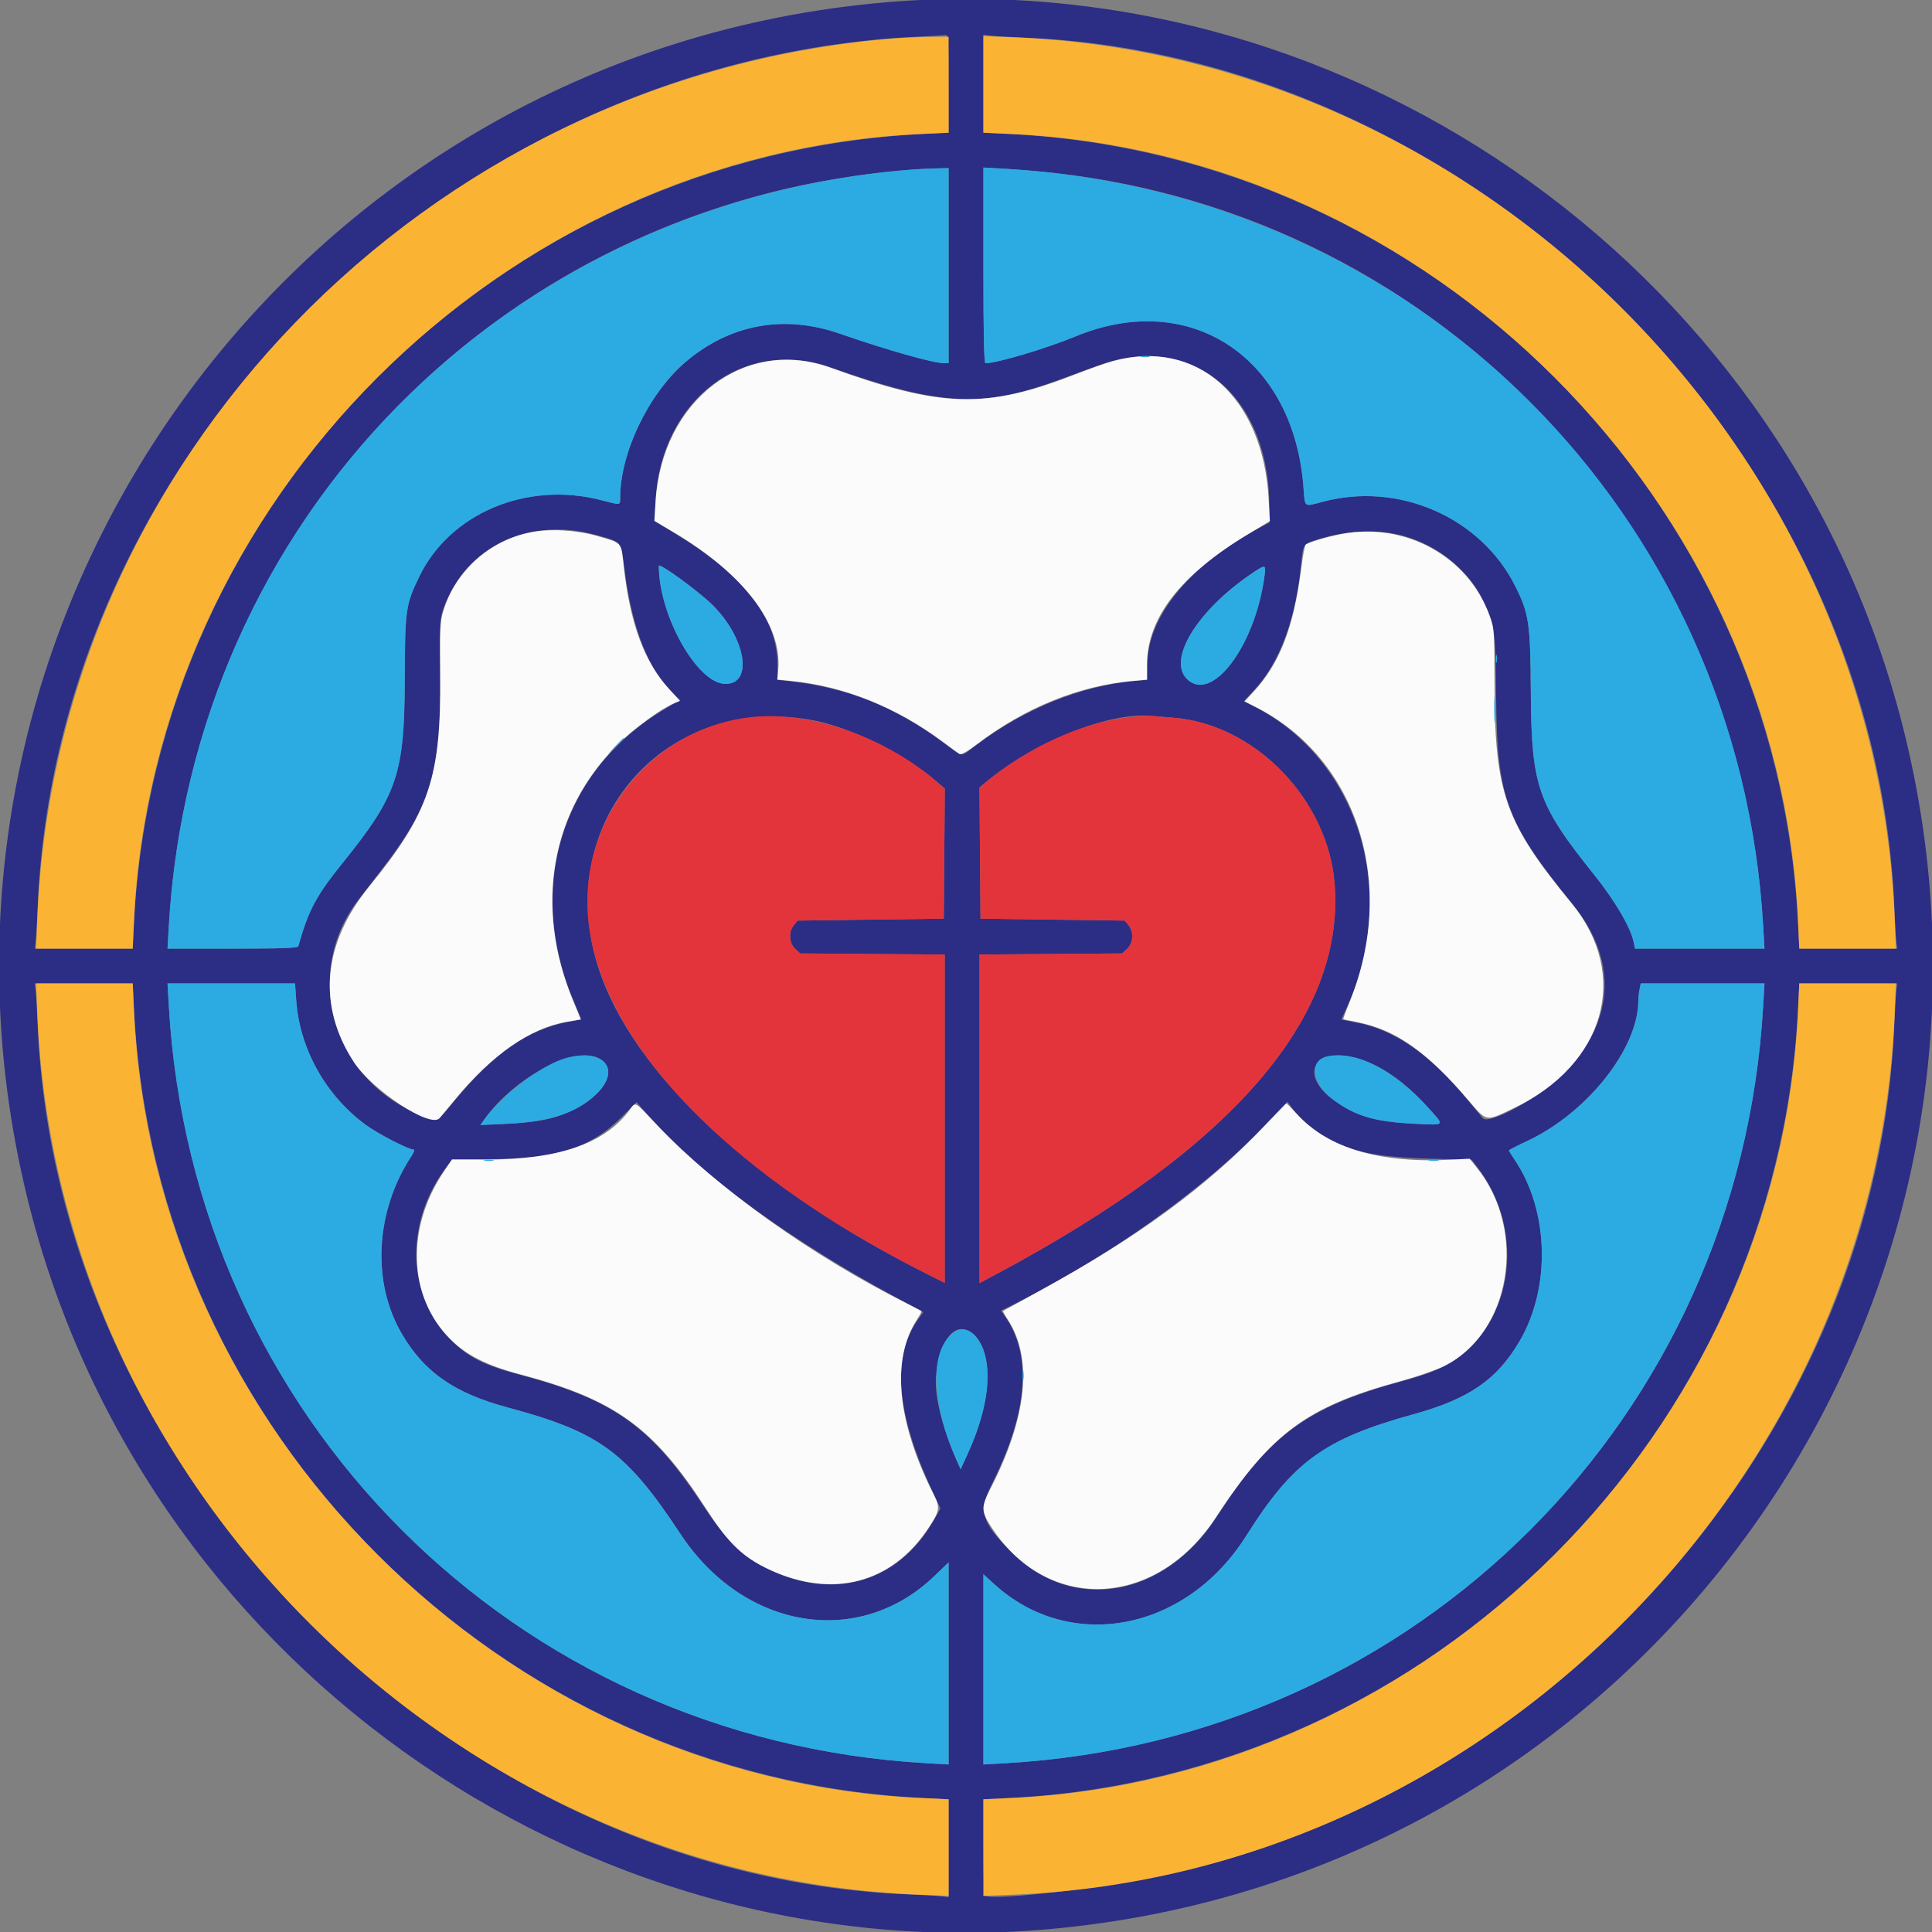
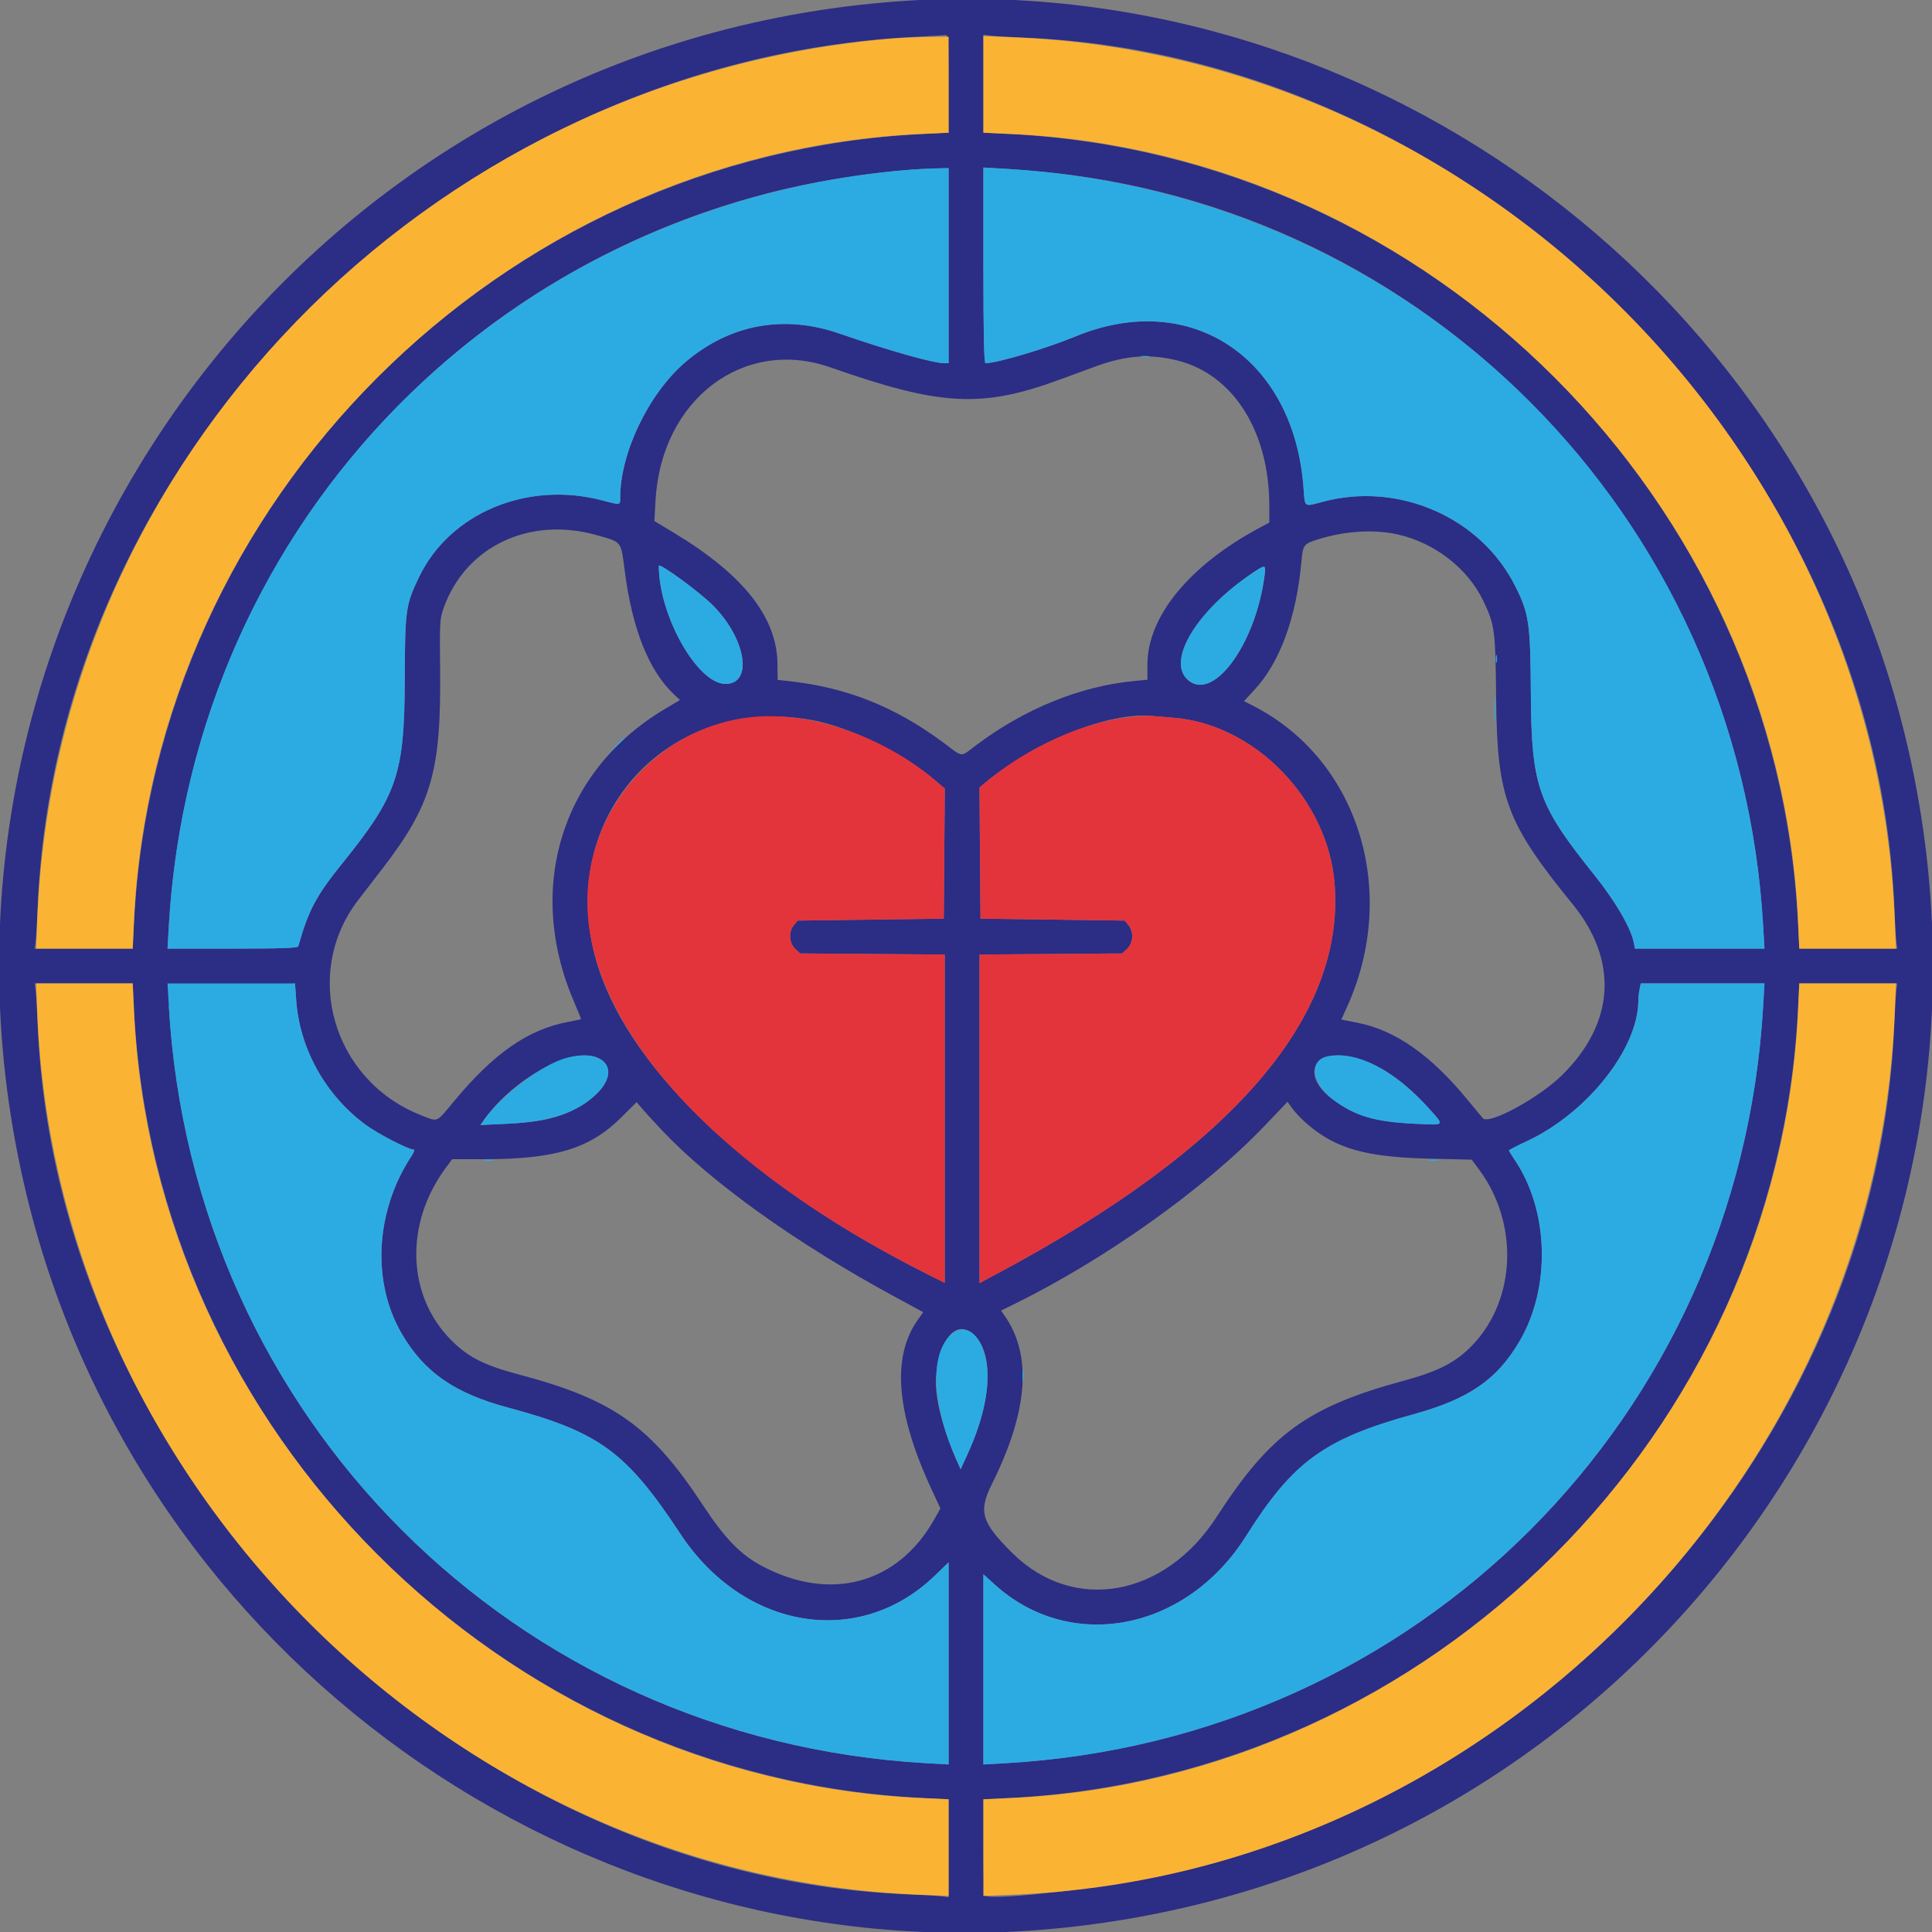
<svg xmlns="http://www.w3.org/2000/svg" id="svg" version="1.1" width="400" height="400" viewBox="0, 0, 400,400">
  <rect x="0" y="0" width="400" height="400" fill="#808080" stroke="none" />
  <g id="svgg">
-     <path id="path0" d="M183.800 0.445 C 60.877 10.741,-23.655 128.167,5.638 247.938 C 28.926 343.160,119.630 408.100,217.200 399.408 C 339.796 388.487,423.577 271.515,394.362 152.062 C 371.186 57.296,280.933 -7.691,183.800 0.445 M196.400 17.339 L 196.400 27.478 191.019 27.748 C 103.313 32.150,32.150 103.313,27.748 191.019 L 27.478 196.400 17.334 196.400 L 7.191 196.400 7.379 194.900 C 7.483 194.075,7.672 190.885,7.799 187.812 C 11.697 93.299,92.974 12.573,189.200 7.638 C 192.610 7.463,195.625 7.293,195.900 7.260 C 196.288 7.213,196.400 9.463,196.400 17.339 M212.188 7.799 C 305.955 11.667,388.333 94.045,392.201 187.812 C 392.328 190.885,392.517 194.075,392.621 194.900 L 392.809 196.400 382.666 196.400 L 372.522 196.400 372.252 191.019 C 367.850 103.316,296.684 32.150,208.981 27.748 L 203.600 27.478 203.600 17.334 L 203.600 7.191 205.100 7.379 C 205.925 7.483,209.115 7.672,212.188 7.799 M196.400 55.000 L 196.400 75.200 195.490 75.200 C 193.231 75.200,183.902 72.560,173.800 69.062 C 162.260 65.066,151.084 67.142,141.886 74.990 C 134.326 81.441,128.400 93.772,128.400 103.052 C 128.400 104.643,128.570 104.620,124.564 103.574 C 109.130 99.543,93.150 106.240,86.797 119.400 C 83.982 125.232,83.847 126.200,83.799 140.800 C 83.736 160.308,82.255 164.648,70.834 178.800 C 65.456 185.464,63.848 188.497,61.766 195.900 C 61.657 196.287,58.589 196.400,48.154 196.400 L 34.683 196.400 34.954 191.700 C 39.152 118.898,88.827 58.143,159.000 39.986 C 169.893 37.167,183.723 35.128,193.700 34.870 L 196.400 34.800 196.400 55.000 M218.400 35.825 C 298.580 44.734,360.358 110.401,365.046 191.700 L 365.317 196.400 351.909 196.400 L 338.500 196.400 338.240 195.100 C 337.637 192.078,334.401 186.537,330.122 181.200 C 318.353 166.523,317.073 162.871,316.944 143.600 C 316.846 128.910,316.580 127.080,313.714 121.355 C 306.577 107.104,289.558 99.657,273.826 103.900 C 269.934 104.950,270.170 105.117,269.886 101.114 C 267.968 74.081,246.531 59.794,222.680 69.652 C 216.574 72.176,206.408 75.200,204.029 75.200 C 203.729 75.200,203.600 69.090,203.600 54.941 L 203.600 34.683 208.300 34.954 C 210.885 35.103,215.430 35.495,218.400 35.825 M243.682 74.614 C 255.308 77.467,262.800 89.285,262.800 104.771 L 262.800 108.201 261.014 109.149 C 246.336 116.936,237.536 127.621,237.558 137.630 L 237.565 140.740 234.882 140.991 C 223.721 142.035,212.180 146.712,202.147 154.255 C 198.700 156.846,199.541 156.899,195.435 153.837 C 185.332 146.305,175.271 142.300,163.200 141.004 L 161.000 140.767 160.969 137.484 C 160.877 127.824,153.956 119.030,139.643 110.386 L 135.487 107.876 135.718 103.638 C 136.861 82.741,153.946 69.742,171.953 76.068 C 194.723 84.067,203.239 84.527,219.311 78.626 C 221.340 77.881,224.751 76.630,226.891 75.845 C 233.055 73.585,238.006 73.222,243.682 74.614 M123.549 110.797 C 128.826 112.288,128.537 111.916,129.357 118.261 C 130.908 130.266,134.339 138.858,139.545 143.766 L 140.781 144.932 137.608 146.819 C 116.274 159.508,108.718 183.884,118.836 207.378 C 119.684 209.346,120.337 210.985,120.289 211.020 C 120.240 211.054,119.030 211.305,117.600 211.577 C 109.327 213.150,102.264 218.054,94.090 227.900 C 90.190 232.597,90.799 232.347,86.992 230.822 C 68.836 223.552,62.487 201.450,74.200 186.295 C 75.431 184.703,77.675 181.792,79.188 179.826 C 89.335 166.636,91.344 159.712,91.120 138.690 C 91.015 128.780,91.057 128.067,91.876 125.800 C 96.465 113.097,109.625 106.863,123.549 110.797 M289.321 110.636 C 297.003 112.333,303.899 117.677,307.110 124.422 C 309.490 129.421,309.616 130.389,309.764 144.800 C 309.974 165.238,311.878 170.335,325.598 187.200 C 335.133 198.921,334.333 211.838,323.406 222.600 C 318.619 227.315,308.274 232.942,307.006 231.521 C 306.750 231.235,305.346 229.543,303.887 227.761 C 296.262 218.456,288.912 213.298,281.086 211.760 L 277.698 211.094 278.881 208.485 C 289.729 184.560,281.231 157.261,259.475 146.145 L 257.550 145.161 259.763 142.770 C 264.992 137.123,268.383 127.870,269.429 116.400 C 269.765 112.710,269.863 112.586,273.217 111.568 C 278.680 109.908,284.502 109.571,289.321 110.636 M147.513 125.251 C 154.441 132.124,156.004 141.600,150.210 141.600 C 144.391 141.600,136.400 127.456,136.400 117.156 C 136.400 116.404,144.661 122.422,147.513 125.251 M261.795 119.300 C 259.866 133.781,250.863 145.699,245.730 140.567 C 241.683 136.519,247.874 126.405,259.041 118.824 C 262.054 116.778,262.130 116.791,261.795 119.300 M167.910 149.046 C 175.885 150.452,187.142 155.976,193.905 161.802 L 195.611 163.271 195.505 176.736 L 195.400 190.200 180.264 190.400 L 165.129 190.600 164.364 191.544 C 163.230 192.946,163.355 195.230,164.632 196.430 L 165.664 197.400 180.632 197.514 L 195.600 197.628 195.600 231.618 L 195.600 265.608 191.900 263.752 C 156.223 245.859,130.808 222.127,123.839 200.200 C 114.370 170.404,137.405 143.667,167.910 149.046 M242.921 148.599 C 259.785 149.887,274.957 165.515,276.320 183.000 C 278.476 210.678,255.158 237.663,206.700 263.570 L 202.800 265.655 202.800 231.641 L 202.800 197.628 217.568 197.514 L 232.336 197.400 233.368 196.430 C 234.645 195.230,234.770 192.946,233.636 191.544 L 232.871 190.600 217.936 190.400 L 203.000 190.200 202.895 176.619 L 202.789 163.039 203.895 162.115 C 214.169 153.531,229.689 147.324,238.600 148.237 C 239.260 148.305,241.204 148.468,242.921 148.599 M27.748 208.981 C 32.150 296.687,103.313 367.850,191.019 372.252 L 196.400 372.522 196.400 382.666 L 196.400 392.809 194.900 392.621 C 194.075 392.517,190.885 392.328,187.812 392.201 C 94.045 388.333,11.667 305.955,7.799 212.188 C 7.672 209.115,7.483 205.925,7.379 205.100 L 7.191 203.600 17.334 203.600 L 27.478 203.600 27.748 208.981 M61.330 207.100 C 62.047 217.129,67.365 226.695,75.631 232.823 C 78.140 234.683,84.526 238.000,85.598 238.000 C 85.895 238.000,85.752 238.497,85.223 239.300 C 77.695 250.739,76.896 265.410,83.214 276.184 C 87.861 284.109,94.098 288.444,105.108 291.402 C 124.129 296.512,129.637 300.545,140.891 317.600 C 153.985 337.442,177.818 341.365,193.500 326.258 L 196.400 323.465 196.400 344.391 L 196.400 365.317 191.700 365.046 C 106.471 360.132,39.868 293.529,34.954 208.300 L 34.683 203.600 47.881 203.600 L 61.080 203.600 61.330 207.100 M365.046 208.300 C 360.132 293.523,293.523 360.132,208.300 365.046 L 203.600 365.317 203.600 345.619 L 203.600 325.920 205.802 327.932 C 221.544 342.319,245.548 337.752,257.995 318.000 C 267.698 302.602,274.157 297.908,292.672 292.799 C 304.149 289.631,309.956 285.626,314.620 277.658 C 321.116 266.561,320.691 250.644,313.618 240.165 C 312.948 239.172,312.400 238.280,312.400 238.183 C 312.400 238.086,314.084 237.219,316.141 236.258 C 328.637 230.418,339.200 217.073,339.200 207.124 C 339.200 206.561,339.313 205.538,339.450 204.850 L 339.700 203.600 352.509 203.600 L 365.317 203.600 365.046 208.300 M392.621 205.100 C 392.517 205.925,392.328 209.115,392.201 212.188 C 388.797 294.721,325.189 369.351,242.400 387.948 C 230.228 390.682,205.988 393.550,203.900 392.503 C 203.735 392.420,203.600 387.891,203.600 382.437 L 203.600 372.522 208.981 372.252 C 296.682 367.850,367.850 296.682,372.252 208.981 L 372.522 203.600 382.666 203.600 L 392.809 203.600 392.621 205.100 M123.803 219.028 C 128.076 221.056,125.525 226.425,118.691 229.788 C 114.932 231.637,111.428 232.367,104.828 232.675 L 99.456 232.926 100.319 231.714 C 106.380 223.202,118.641 216.579,123.803 219.028 M280.616 219.020 C 285.681 220.337,290.757 223.837,295.900 229.560 C 299.110 233.132,299.265 232.960,293.100 232.672 C 284.592 232.275,280.578 231.089,275.905 227.591 C 269.011 222.430,272.102 216.806,280.616 219.020 M136.991 233.952 C 147.226 244.797,164.804 257.383,185.068 268.377 L 191.135 271.668 189.968 273.334 C 184.578 281.023,185.553 292.637,192.917 308.454 L 194.711 312.308 193.381 314.654 C 185.846 327.947,171.944 331.708,157.837 324.268 C 153.336 321.894,150.100 318.568,145.514 311.600 C 134.749 295.246,127.003 289.751,107.400 284.566 C 100.241 282.672,96.895 280.970,93.384 277.435 C 84.247 268.238,83.758 253.402,92.211 241.900 L 93.608 240.000 100.114 240.000 C 114.934 240.000,122.093 237.836,128.575 231.396 L 131.800 228.193 133.191 229.796 C 133.956 230.678,135.666 232.549,136.991 233.952 M270.647 232.723 C 276.597 237.826,282.812 239.580,296.050 239.891 L 304.700 240.095 306.168 242.061 C 314.447 253.151,313.935 268.870,304.985 278.357 C 301.598 281.947,297.917 283.887,290.861 285.798 C 270.695 291.262,263.059 296.803,251.870 314.090 C 241.120 330.700,222.251 334.043,209.633 321.573 C 203.171 315.187,202.511 312.968,205.370 307.237 C 212.876 292.197,213.743 280.569,207.972 272.372 L 207.248 271.343 209.524 270.231 C 228.573 260.922,249.321 246.183,261.840 233.066 L 266.569 228.113 267.632 229.580 C 268.216 230.387,269.573 231.801,270.647 232.723 M201.808 276.528 C 205.854 280.574,205.238 290.381,200.257 301.217 L 198.886 304.200 198.000 302.200 C 195.102 295.658,193.408 288.716,193.804 285.000 C 194.689 276.691,198.227 272.947,201.808 276.528 " stroke="none" fill="#2c2d84" fill-rule="evenodd" />
-     <path id="path1" d="M230.400 74.765 C 228.970 75.159,225.392 76.419,222.448 77.566 C 204.135 84.697,194.841 84.434,172.000 76.139 C 154.228 69.685,137.034 82.809,135.737 103.818 L 135.489 107.835 139.444 110.181 C 154.004 118.817,162.015 129.379,161.114 138.751 L 160.926 140.709 163.763 140.985 C 174.683 142.045,185.543 146.396,195.190 153.575 C 196.834 154.799,198.405 155.942,198.681 156.115 C 199.000 156.315,200.314 155.569,202.291 154.066 C 212.197 146.533,223.393 141.977,234.426 140.990 L 237.453 140.720 237.466 137.660 C 237.510 127.884,244.345 119.069,258.487 110.548 L 262.916 107.879 262.654 103.239 C 261.458 82.090,247.744 69.984,230.400 74.765 M110.017 110.186 C 101.393 111.822,94.270 118.223,91.749 126.600 C 91.116 128.703,91.041 130.323,91.140 139.702 C 91.364 160.905,88.897 168.268,76.464 183.506 C 66.786 195.366,65.650 208.212,73.247 219.872 C 77.071 225.742,89.107 233.638,90.997 231.518 C 91.251 231.233,92.640 229.560,94.083 227.800 C 101.817 218.366,109.761 212.834,117.427 211.544 L 120.254 211.069 118.593 207.034 C 110.586 187.594,114.043 167.919,127.886 154.141 C 131.077 150.964,136.868 146.724,139.493 145.642 L 140.787 145.108 138.493 142.604 C 133.394 137.034,130.424 128.995,129.136 117.271 C 128.566 112.086,128.910 112.492,123.828 111.019 C 119.423 109.743,114.058 109.419,110.017 110.186 M277.737 110.564 C 274.754 111.134,270.818 112.301,270.299 112.770 C 270.134 112.919,269.722 115.192,269.383 117.821 C 267.813 130.014,264.920 137.436,259.447 143.311 L 257.666 145.222 259.982 146.391 C 281.025 157.013,289.326 183.010,279.453 207.370 C 278.657 209.333,278.050 210.972,278.103 211.011 C 278.156 211.051,279.367 211.306,280.793 211.580 C 288.874 213.129,295.332 217.642,304.047 227.830 C 307.886 232.319,307.502 232.251,313.356 229.461 C 332.337 220.414,337.587 201.851,325.366 187.000 C 311.660 170.345,309.481 164.220,309.429 142.200 C 309.400 130.279,309.393 130.181,308.350 127.330 C 303.900 115.160,290.913 108.047,277.737 110.564 M130.200 230.019 C 125.011 236.860,115.436 240.103,100.491 240.082 L 93.581 240.072 91.941 242.487 C 83.976 254.217,84.490 268.518,93.191 277.219 C 96.592 280.620,100.707 282.692,107.800 284.575 C 127.333 289.759,135.347 295.562,146.190 312.372 C 150.845 319.590,153.821 322.438,159.400 325.014 C 172.394 331.015,184.605 327.825,192.164 316.455 C 194.619 312.761,194.706 312.184,193.246 309.292 C 185.655 294.253,184.470 281.356,189.922 273.092 C 190.469 272.262,190.846 271.519,190.759 271.439 C 190.671 271.360,189.430 270.708,188.000 269.992 C 168.175 260.056,148.417 245.970,136.075 232.972 C 131.059 227.689,131.717 228.020,130.200 230.019 M261.800 233.095 C 249.760 245.753,235.709 256.049,215.000 267.387 C 211.040 269.555,207.742 271.374,207.670 271.428 C 207.599 271.482,208.012 272.240,208.589 273.111 C 213.899 281.135,212.681 293.377,205.107 308.112 C 203.050 312.113,203.081 312.904,205.429 316.441 C 217.129 334.058,239.400 332.972,251.716 314.183 C 263.163 296.721,270.591 291.226,289.810 286.004 C 293.105 285.109,297.150 283.722,298.800 282.922 C 312.833 276.118,316.382 254.839,305.683 241.649 L 304.263 239.898 300.431 240.105 C 285.727 240.899,274.952 237.713,268.529 230.670 C 267.391 229.422,266.401 228.416,266.329 228.435 C 266.258 228.454,264.220 230.551,261.800 233.095 " stroke="none" fill="#fbfbfb" fill-rule="evenodd" />
+     <path id="path0" d="M183.800 0.445 C 60.877 10.741,-23.655 128.167,5.638 247.938 C 28.926 343.160,119.630 408.100,217.200 399.408 C 339.796 388.487,423.577 271.515,394.362 152.062 C 371.186 57.296,280.933 -7.691,183.800 0.445 M196.400 17.339 L 196.400 27.478 191.019 27.748 C 103.313 32.150,32.150 103.313,27.748 191.019 L 27.478 196.400 17.334 196.400 L 7.191 196.400 7.379 194.900 C 7.483 194.075,7.672 190.885,7.799 187.812 C 11.697 93.299,92.974 12.573,189.200 7.638 C 192.610 7.463,195.625 7.293,195.900 7.260 C 196.288 7.213,196.400 9.463,196.400 17.339 M212.188 7.799 C 305.955 11.667,388.333 94.045,392.201 187.812 C 392.328 190.885,392.517 194.075,392.621 194.900 L 392.809 196.400 382.666 196.400 L 372.522 196.400 372.252 191.019 C 367.850 103.316,296.684 32.150,208.981 27.748 L 203.600 27.478 203.600 17.334 L 203.600 7.191 205.100 7.379 C 205.925 7.483,209.115 7.672,212.188 7.799 M196.400 55.000 L 196.400 75.200 195.490 75.200 C 193.231 75.200,183.902 72.560,173.800 69.062 C 162.260 65.066,151.084 67.142,141.886 74.990 C 134.326 81.441,128.400 93.772,128.400 103.052 C 128.400 104.643,128.570 104.620,124.564 103.574 C 109.130 99.543,93.150 106.240,86.797 119.400 C 83.982 125.232,83.847 126.200,83.799 140.800 C 83.736 160.308,82.255 164.648,70.834 178.800 C 65.456 185.464,63.848 188.497,61.766 195.900 C 61.657 196.287,58.589 196.400,48.154 196.400 L 34.683 196.400 34.954 191.700 C 39.152 118.898,88.827 58.143,159.000 39.986 C 169.893 37.167,183.723 35.128,193.700 34.870 L 196.400 34.800 196.400 55.000 M218.400 35.825 C 298.580 44.734,360.358 110.401,365.046 191.700 L 365.317 196.400 351.909 196.400 L 338.500 196.400 338.240 195.100 C 337.637 192.078,334.401 186.537,330.122 181.200 C 318.353 166.523,317.073 162.871,316.944 143.600 C 316.846 128.910,316.580 127.080,313.714 121.355 C 306.577 107.104,289.558 99.657,273.826 103.900 C 269.934 104.950,270.170 105.117,269.886 101.114 C 267.968 74.081,246.531 59.794,222.680 69.652 C 216.574 72.176,206.408 75.200,204.029 75.200 C 203.729 75.200,203.600 69.090,203.600 54.941 L 203.600 34.683 208.300 34.954 C 210.885 35.103,215.430 35.495,218.400 35.825 M243.682 74.614 C 255.308 77.467,262.800 89.285,262.800 104.771 L 262.800 108.201 261.014 109.149 C 246.336 116.936,237.536 127.621,237.558 137.630 L 237.565 140.740 234.882 140.991 C 223.721 142.035,212.180 146.712,202.147 154.255 C 198.700 156.846,199.541 156.899,195.435 153.837 C 185.332 146.305,175.271 142.300,163.200 141.004 L 161.000 140.767 160.969 137.484 C 160.877 127.824,153.956 119.030,139.643 110.386 L 135.487 107.876 135.718 103.638 C 136.861 82.741,153.946 69.742,171.953 76.068 C 194.723 84.067,203.239 84.527,219.311 78.626 C 221.340 77.881,224.751 76.630,226.891 75.845 C 233.055 73.585,238.006 73.222,243.682 74.614 M123.549 110.797 C 128.826 112.288,128.537 111.916,129.357 118.261 C 130.908 130.266,134.339 138.858,139.545 143.766 L 140.781 144.932 137.608 146.819 C 116.274 159.508,108.718 183.884,118.836 207.378 C 119.684 209.346,120.337 210.985,120.289 211.020 C 120.240 211.054,119.030 211.305,117.600 211.577 C 109.327 213.150,102.264 218.054,94.090 227.900 C 90.190 232.597,90.799 232.347,86.992 230.822 C 68.836 223.552,62.487 201.450,74.200 186.295 C 75.431 184.703,77.675 181.792,79.188 179.826 C 89.335 166.636,91.344 159.712,91.120 138.690 C 91.015 128.780,91.057 128.067,91.876 125.800 C 96.465 113.097,109.625 106.863,123.549 110.797 M289.321 110.636 C 297.003 112.333,303.899 117.677,307.110 124.422 C 309.490 129.421,309.616 130.389,309.764 144.800 C 309.974 165.238,311.878 170.335,325.598 187.200 C 335.133 198.921,334.333 211.838,323.406 222.600 C 318.619 227.315,308.274 232.942,307.006 231.521 C 306.750 231.235,305.346 229.543,303.887 227.761 C 296.262 218.456,288.912 213.298,281.086 211.760 L 277.698 211.094 278.881 208.485 C 289.729 184.560,281.231 157.261,259.475 146.145 L 257.550 145.161 259.763 142.770 C 264.992 137.123,268.383 127.870,269.429 116.400 C 269.765 112.710,269.863 112.586,273.217 111.568 C 278.680 109.908,284.502 109.571,289.321 110.636 M147.513 125.251 C 154.441 132.124,156.004 141.600,150.210 141.600 C 144.391 141.600,136.400 127.456,136.400 117.156 C 136.400 116.404,144.661 122.422,147.513 125.251 M261.795 119.300 C 259.866 133.781,250.863 145.699,245.730 140.567 C 241.683 136.519,247.874 126.405,259.041 118.824 C 262.054 116.778,262.130 116.791,261.795 119.300 M167.910 149.046 C 175.885 150.452,187.142 155.976,193.905 161.802 L 195.611 163.271 195.505 176.736 L 195.400 190.200 180.264 190.400 L 165.129 190.600 164.364 191.544 C 163.230 192.946,163.355 195.230,164.632 196.430 L 165.664 197.400 180.632 197.514 L 195.600 197.628 195.600 231.618 L 195.600 265.608 191.900 263.752 C 156.223 245.859,130.808 222.127,123.839 200.200 C 114.370 170.404,137.405 143.667,167.910 149.046 M242.921 148.599 C 259.785 149.887,274.957 165.515,276.320 183.000 C 278.476 210.678,255.158 237.663,206.700 263.570 L 202.800 265.655 202.800 231.641 L 202.800 197.628 217.568 197.514 L 232.336 197.400 233.368 196.430 C 234.645 195.230,234.770 192.946,233.636 191.544 L 232.871 190.600 217.936 190.400 L 203.000 190.200 202.895 176.619 L 202.789 163.039 203.895 162.115 C 214.169 153.531,229.689 147.324,238.600 148.237 C 239.260 148.305,241.204 148.468,242.921 148.599 M27.748 208.981 C 32.150 296.687,103.313 367.850,191.019 372.252 L 196.400 372.522 196.400 382.666 L 196.400 392.809 194.900 392.621 C 194.075 392.517,190.885 392.328,187.812 392.201 C 94.045 388.333,11.667 305.955,7.799 212.188 C 7.672 209.115,7.483 205.925,7.379 205.100 L 7.191 203.600 17.334 203.600 L 27.478 203.600 27.748 208.981 M61.330 207.100 C 62.047 217.129,67.365 226.695,75.631 232.823 C 78.140 234.683,84.526 238.000,85.598 238.000 C 85.895 238.000,85.752 238.497,85.223 239.300 C 77.695 250.739,76.896 265.410,83.214 276.184 C 87.861 284.109,94.098 288.444,105.108 291.402 C 124.129 296.512,129.637 300.545,140.891 317.600 C 153.985 337.442,177.818 341.365,193.500 326.258 L 196.400 323.465 196.400 344.391 L 196.400 365.317 191.700 365.046 C 106.471 360.132,39.868 293.529,34.954 208.300 L 61.080 203.600 61.330 207.100 M365.046 208.300 C 360.132 293.523,293.523 360.132,208.300 365.046 L 203.600 365.317 203.600 345.619 L 203.600 325.920 205.802 327.932 C 221.544 342.319,245.548 337.752,257.995 318.000 C 267.698 302.602,274.157 297.908,292.672 292.799 C 304.149 289.631,309.956 285.626,314.620 277.658 C 321.116 266.561,320.691 250.644,313.618 240.165 C 312.948 239.172,312.400 238.280,312.400 238.183 C 312.400 238.086,314.084 237.219,316.141 236.258 C 328.637 230.418,339.200 217.073,339.200 207.124 C 339.200 206.561,339.313 205.538,339.450 204.850 L 339.700 203.600 352.509 203.600 L 365.317 203.600 365.046 208.300 M392.621 205.100 C 392.517 205.925,392.328 209.115,392.201 212.188 C 388.797 294.721,325.189 369.351,242.400 387.948 C 230.228 390.682,205.988 393.550,203.900 392.503 C 203.735 392.420,203.600 387.891,203.600 382.437 L 203.600 372.522 208.981 372.252 C 296.682 367.850,367.850 296.682,372.252 208.981 L 372.522 203.600 382.666 203.600 L 392.809 203.600 392.621 205.100 M123.803 219.028 C 128.076 221.056,125.525 226.425,118.691 229.788 C 114.932 231.637,111.428 232.367,104.828 232.675 L 99.456 232.926 100.319 231.714 C 106.380 223.202,118.641 216.579,123.803 219.028 M280.616 219.020 C 285.681 220.337,290.757 223.837,295.900 229.560 C 299.110 233.132,299.265 232.960,293.100 232.672 C 284.592 232.275,280.578 231.089,275.905 227.591 C 269.011 222.430,272.102 216.806,280.616 219.020 M136.991 233.952 C 147.226 244.797,164.804 257.383,185.068 268.377 L 191.135 271.668 189.968 273.334 C 184.578 281.023,185.553 292.637,192.917 308.454 L 194.711 312.308 193.381 314.654 C 185.846 327.947,171.944 331.708,157.837 324.268 C 153.336 321.894,150.100 318.568,145.514 311.600 C 134.749 295.246,127.003 289.751,107.400 284.566 C 100.241 282.672,96.895 280.970,93.384 277.435 C 84.247 268.238,83.758 253.402,92.211 241.900 L 93.608 240.000 100.114 240.000 C 114.934 240.000,122.093 237.836,128.575 231.396 L 131.800 228.193 133.191 229.796 C 133.956 230.678,135.666 232.549,136.991 233.952 M270.647 232.723 C 276.597 237.826,282.812 239.580,296.050 239.891 L 304.700 240.095 306.168 242.061 C 314.447 253.151,313.935 268.870,304.985 278.357 C 301.598 281.947,297.917 283.887,290.861 285.798 C 270.695 291.262,263.059 296.803,251.870 314.090 C 241.120 330.700,222.251 334.043,209.633 321.573 C 203.171 315.187,202.511 312.968,205.370 307.237 C 212.876 292.197,213.743 280.569,207.972 272.372 L 207.248 271.343 209.524 270.231 C 228.573 260.922,249.321 246.183,261.840 233.066 L 266.569 228.113 267.632 229.580 C 268.216 230.387,269.573 231.801,270.647 232.723 M201.808 276.528 C 205.854 280.574,205.238 290.381,200.257 301.217 L 198.886 304.200 198.000 302.200 C 195.102 295.658,193.408 288.716,193.804 285.000 C 194.689 276.691,198.227 272.947,201.808 276.528 " stroke="none" fill="#2c2d84" fill-rule="evenodd" />
    <path id="path2" d="M189.200 35.075 C 104.789 41.436,39.814 107.413,34.954 191.700 L 34.683 196.400 48.154 196.400 C 58.589 196.400,61.657 196.287,61.766 195.900 C 63.848 188.497,65.456 185.464,70.834 178.800 C 82.255 164.648,83.736 160.308,83.799 140.800 C 83.847 126.200,83.982 125.232,86.797 119.400 C 93.150 106.240,109.130 99.543,124.564 103.574 C 128.570 104.620,128.400 104.643,128.400 103.052 C 128.400 93.772,134.326 81.441,141.886 74.990 C 151.084 67.142,162.260 65.066,173.800 69.062 C 183.902 72.560,193.231 75.200,195.490 75.200 L 196.400 75.200 196.400 55.000 L 196.400 34.800 193.700 34.870 C 192.215 34.908,190.190 35.001,189.200 35.075 M203.600 54.941 C 203.600 69.090,203.729 75.200,204.029 75.200 C 206.408 75.200,216.574 72.176,222.680 69.652 C 246.531 59.794,267.968 74.081,269.886 101.114 C 270.170 105.117,269.934 104.950,273.826 103.900 C 289.558 99.657,306.577 107.104,313.714 121.355 C 316.580 127.080,316.846 128.910,316.944 143.600 C 317.073 162.871,318.353 166.523,330.122 181.200 C 334.401 186.537,337.637 192.078,338.240 195.100 L 338.500 196.400 351.909 196.400 L 365.317 196.400 365.046 191.700 C 360.132 106.477,293.523 39.868,208.300 34.954 L 203.600 34.683 203.600 54.941 M236.305 73.883 C 236.802 73.979,237.522 73.975,237.905 73.875 C 238.287 73.775,237.880 73.696,237.000 73.701 C 236.120 73.705,235.807 73.787,236.305 73.883 M136.400 117.156 C 136.400 127.456,144.391 141.600,150.210 141.600 C 156.004 141.600,154.441 132.124,147.513 125.251 C 144.661 122.422,136.400 116.404,136.400 117.156 M259.041 118.824 C 247.874 126.405,241.683 136.519,245.730 140.567 C 250.863 145.699,259.866 133.781,261.795 119.300 C 262.130 116.791,262.054 116.778,259.041 118.824 M309.693 136.400 C 309.693 137.170,309.775 137.485,309.876 137.100 C 309.976 136.715,309.976 136.085,309.876 135.700 C 309.775 135.315,309.693 135.630,309.693 136.400 M309.350 147.000 C 309.351 149.420,309.416 150.358,309.496 149.085 C 309.576 147.812,309.575 145.832,309.494 144.685 C 309.414 143.538,309.349 144.580,309.350 147.000 M127.381 154.500 L 125.800 156.200 127.500 154.619 C 129.081 153.148,129.384 152.800,129.081 152.800 C 129.016 152.800,128.251 153.565,127.381 154.500 M34.954 208.300 C 39.868 293.529,106.471 360.132,191.700 365.046 L 196.400 365.317 196.400 344.391 L 196.400 323.465 193.500 326.258 C 177.818 341.365,153.985 337.442,140.891 317.600 C 129.637 300.545,124.129 296.512,105.108 291.402 C 94.098 288.444,87.861 284.109,83.214 276.184 C 76.896 265.410,77.695 250.739,85.223 239.300 C 85.752 238.497,85.895 238.000,85.598 238.000 C 84.526 238.000,78.140 234.683,75.631 232.823 C 67.365 226.695,62.047 217.129,61.330 207.100 L 61.080 203.600 47.881 203.600 L 34.683 203.600 34.954 208.300 M339.450 204.850 C 339.313 205.538,339.200 206.561,339.200 207.124 C 339.200 217.073,328.637 230.418,316.141 236.258 C 314.084 237.219,312.400 238.086,312.400 238.183 C 312.400 238.280,312.948 239.172,313.618 240.165 C 320.691 250.644,321.116 266.561,314.620 277.658 C 309.956 285.626,304.149 289.631,292.672 292.799 C 274.157 297.908,267.698 302.602,257.995 318.000 C 245.548 337.752,221.544 342.319,205.802 327.932 L 203.600 325.920 203.600 345.619 L 203.600 365.317 208.300 365.046 C 293.523 360.132,360.132 293.523,365.046 208.300 L 365.317 203.600 352.509 203.600 L 339.700 203.600 339.450 204.850 M117.250 219.031 C 112.335 220.353,103.920 226.656,100.319 231.714 L 99.456 232.926 104.828 232.675 C 113.939 232.250,119.487 230.406,123.544 226.455 C 128.744 221.390,124.981 216.952,117.250 219.031 M274.914 218.681 C 270.942 219.449,271.480 224.278,275.905 227.591 C 280.578 231.089,284.592 232.275,293.100 232.672 C 299.265 232.960,299.110 233.132,295.900 229.560 C 288.705 221.554,280.920 217.518,274.914 218.681 M100.300 240.282 C 100.795 240.378,101.605 240.378,102.100 240.282 C 102.595 240.187,102.190 240.109,101.200 240.109 C 100.210 240.109,99.805 240.187,100.300 240.282 M295.900 240.282 C 296.395 240.378,297.205 240.378,297.700 240.282 C 298.195 240.187,297.790 240.109,296.800 240.109 C 295.810 240.109,295.405 240.187,295.900 240.282 M196.611 276.561 C 192.466 280.956,193.006 290.929,198.000 302.200 L 198.886 304.200 200.257 301.217 C 204.124 292.804,205.358 285.499,203.810 280.177 C 202.445 275.480,199.178 273.839,196.611 276.561 M211.709 284.800 C 211.709 285.790,211.787 286.195,211.882 285.700 C 211.978 285.205,211.978 284.395,211.882 283.900 C 211.787 283.405,211.709 283.810,211.709 284.800 " stroke="none" fill="#2cabe3" fill-rule="evenodd" />
    <path id="path3" d="M184.000 8.040 C 87.899 16.397,11.583 95.220,7.730 190.100 L 7.475 196.400 17.475 196.400 L 27.476 196.400 27.732 190.764 C 31.685 103.874,103.874 31.685,190.764 27.732 L 196.400 27.476 196.400 17.538 L 196.400 7.600 192.100 7.655 C 189.735 7.685,186.090 7.859,184.000 8.040 M203.600 17.475 L 203.600 27.476 209.236 27.732 C 296.126 31.685,368.315 103.874,372.268 190.764 L 372.524 196.400 382.525 196.400 L 392.525 196.400 392.270 190.100 C 388.329 93.039,306.961 11.671,209.900 7.730 L 203.600 7.475 203.600 17.475 M7.730 209.900 C 11.671 306.964,93.036 388.329,190.100 392.270 L 196.400 392.525 196.400 382.525 L 196.400 372.524 190.764 372.268 C 103.874 368.315,31.685 296.126,27.732 209.236 L 27.476 203.600 17.475 203.600 L 7.475 203.600 7.730 209.900 M372.268 209.236 C 368.315 296.126,296.126 368.315,209.236 372.268 L 203.600 372.524 203.600 382.525 L 203.600 392.525 209.900 392.270 C 306.959 388.329,388.329 306.959,392.270 209.900 L 392.525 203.600 382.525 203.600 L 372.524 203.600 372.268 209.236 " stroke="none" fill="#fbb334" fill-rule="evenodd" />
    <path id="path4" d="M155.624 148.462 C 136.564 150.433,121.600 167.206,121.600 186.600 C 121.600 212.626,148.227 241.849,191.900 263.752 L 195.600 265.608 195.600 231.618 L 195.600 197.628 180.632 197.514 L 165.664 197.400 164.632 196.430 C 163.355 195.230,163.230 192.946,164.364 191.544 L 165.129 190.600 180.264 190.400 L 195.400 190.200 195.505 176.736 L 195.611 163.271 193.905 161.802 C 183.120 152.511,167.867 147.196,155.624 148.462 M234.400 148.410 C 224.446 149.389,212.935 154.561,203.895 162.115 L 202.789 163.039 202.895 176.619 L 203.000 190.200 217.936 190.400 L 232.871 190.600 233.636 191.544 C 234.770 192.946,234.645 195.230,233.368 196.430 L 232.336 197.400 217.568 197.514 L 202.800 197.628 202.800 231.641 L 202.800 265.655 206.700 263.570 C 255.158 237.663,278.476 210.678,276.320 183.000 C 274.957 165.515,259.785 149.887,242.921 148.599 C 241.204 148.468,239.260 148.305,238.600 148.237 C 237.940 148.170,236.050 148.247,234.400 148.410 " stroke="none" fill="#e3343c" fill-rule="evenodd" />
  </g>
</svg>